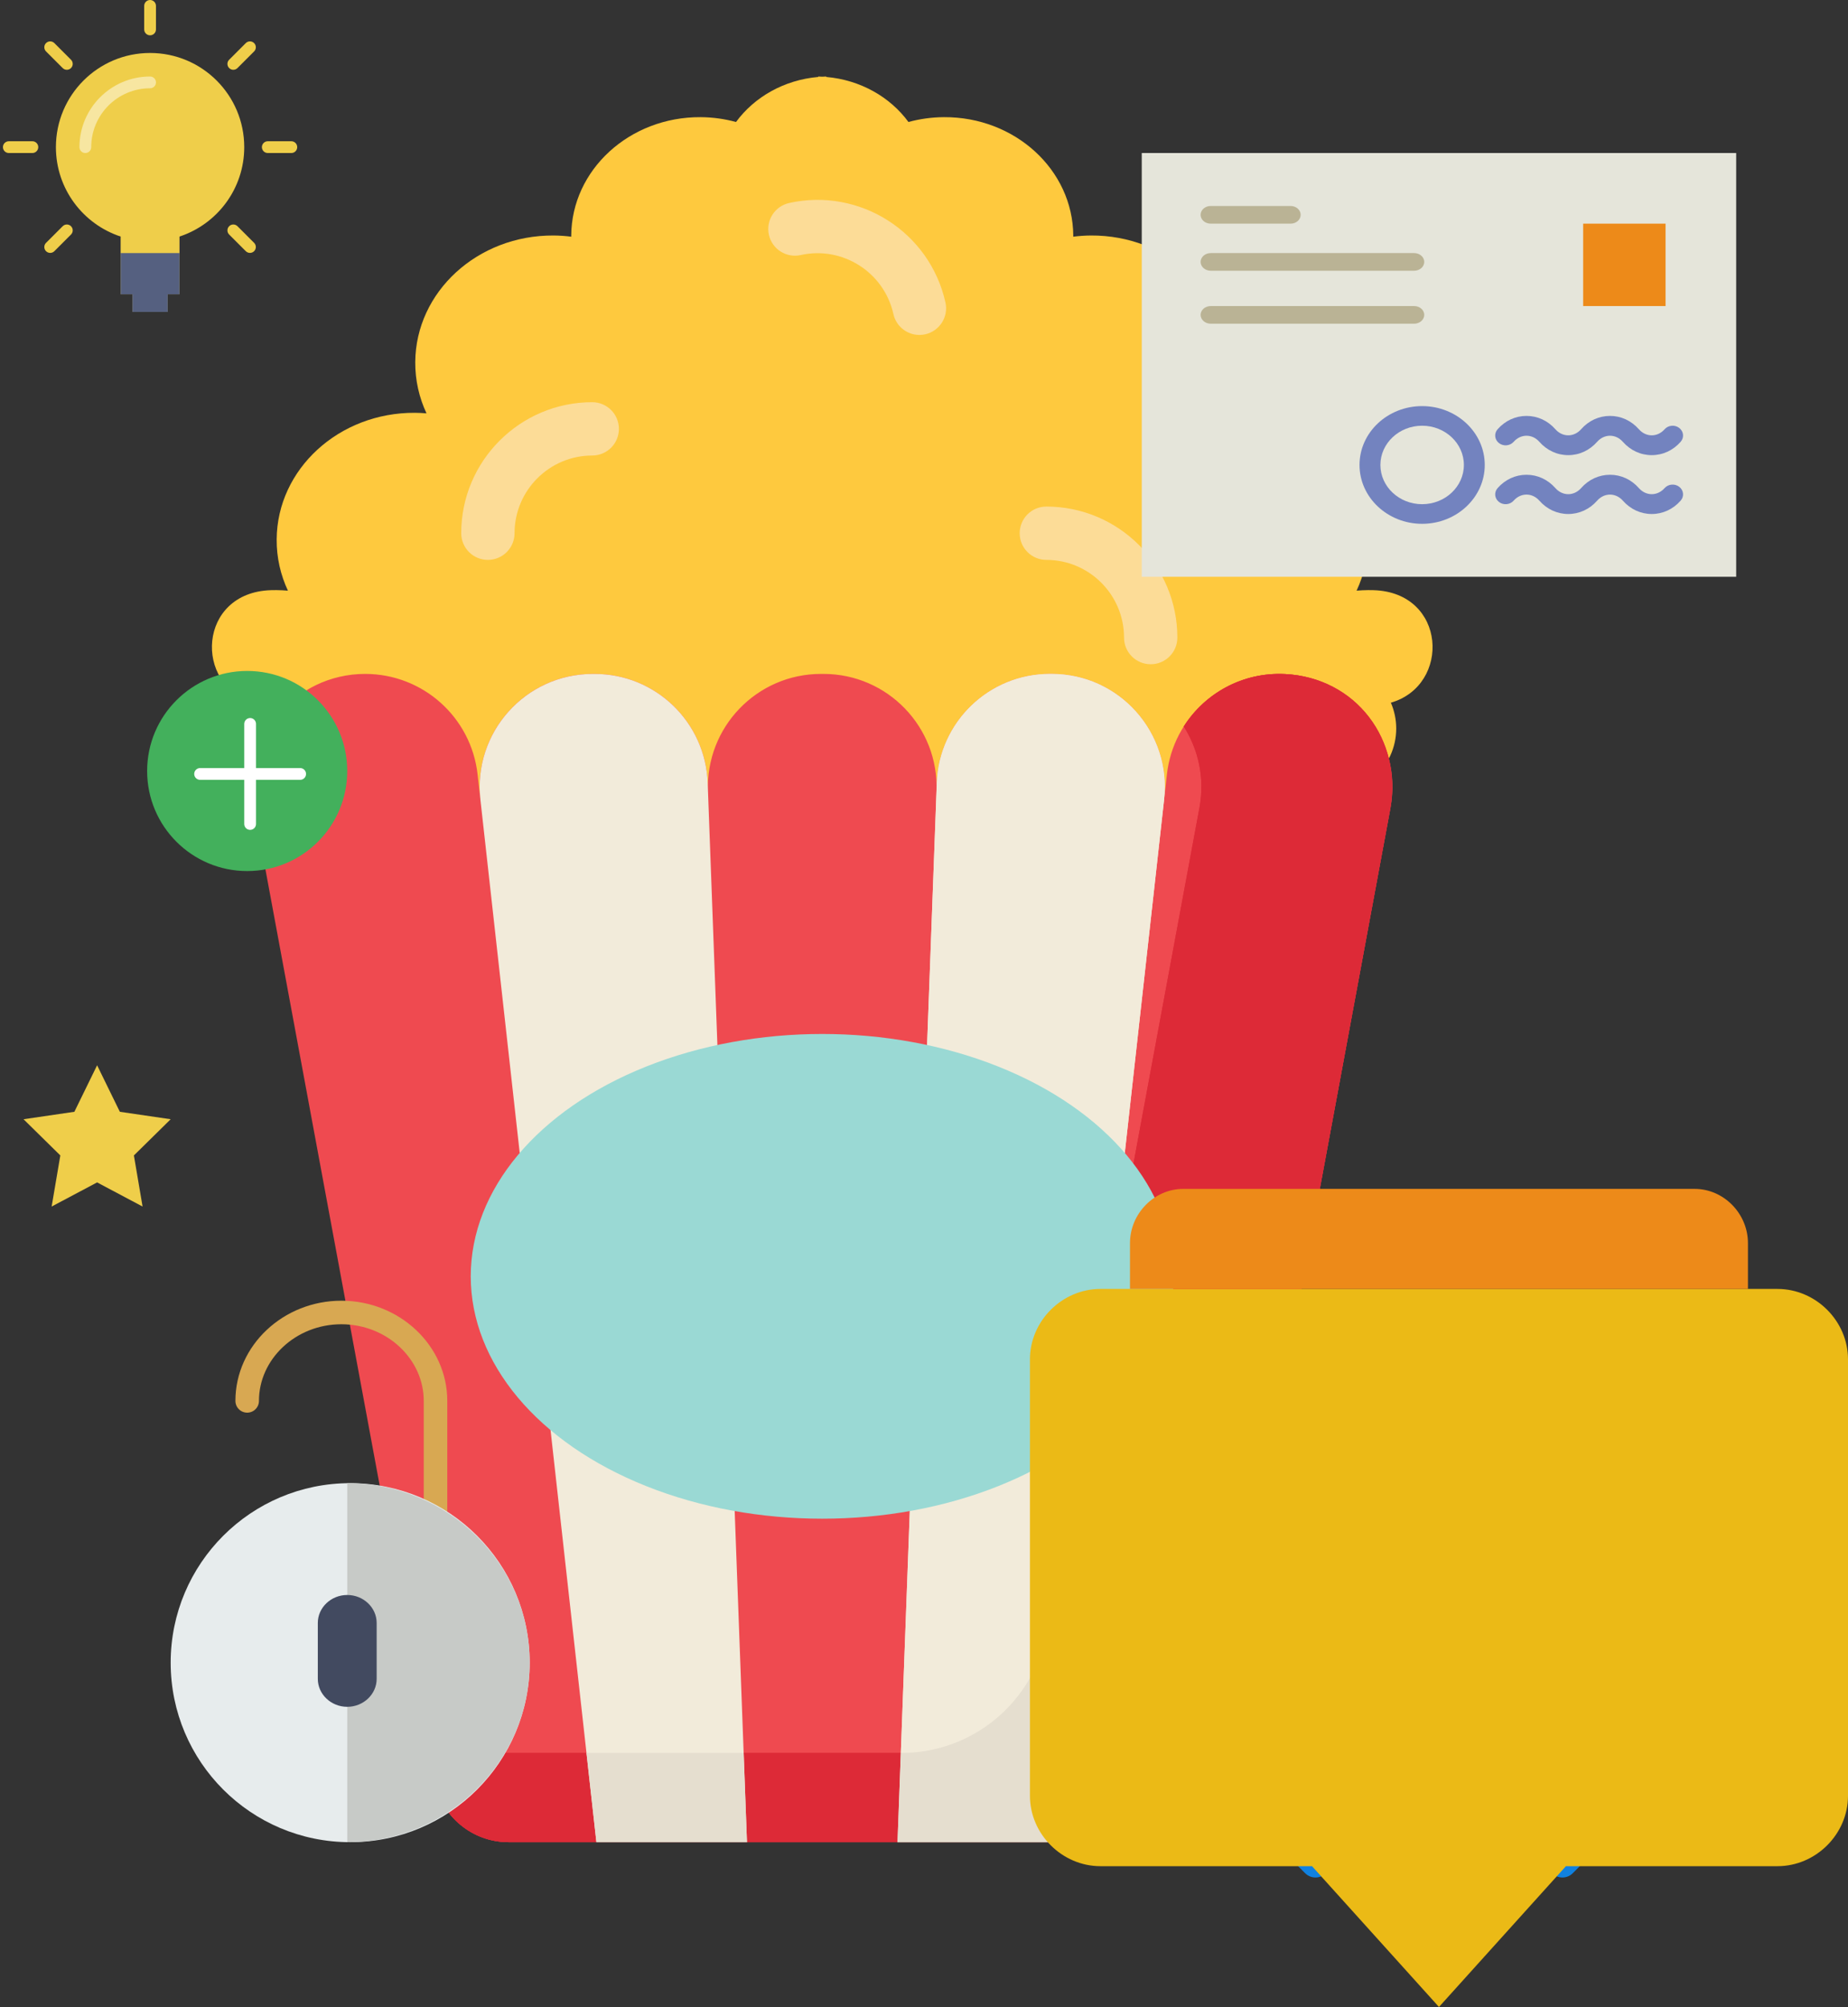
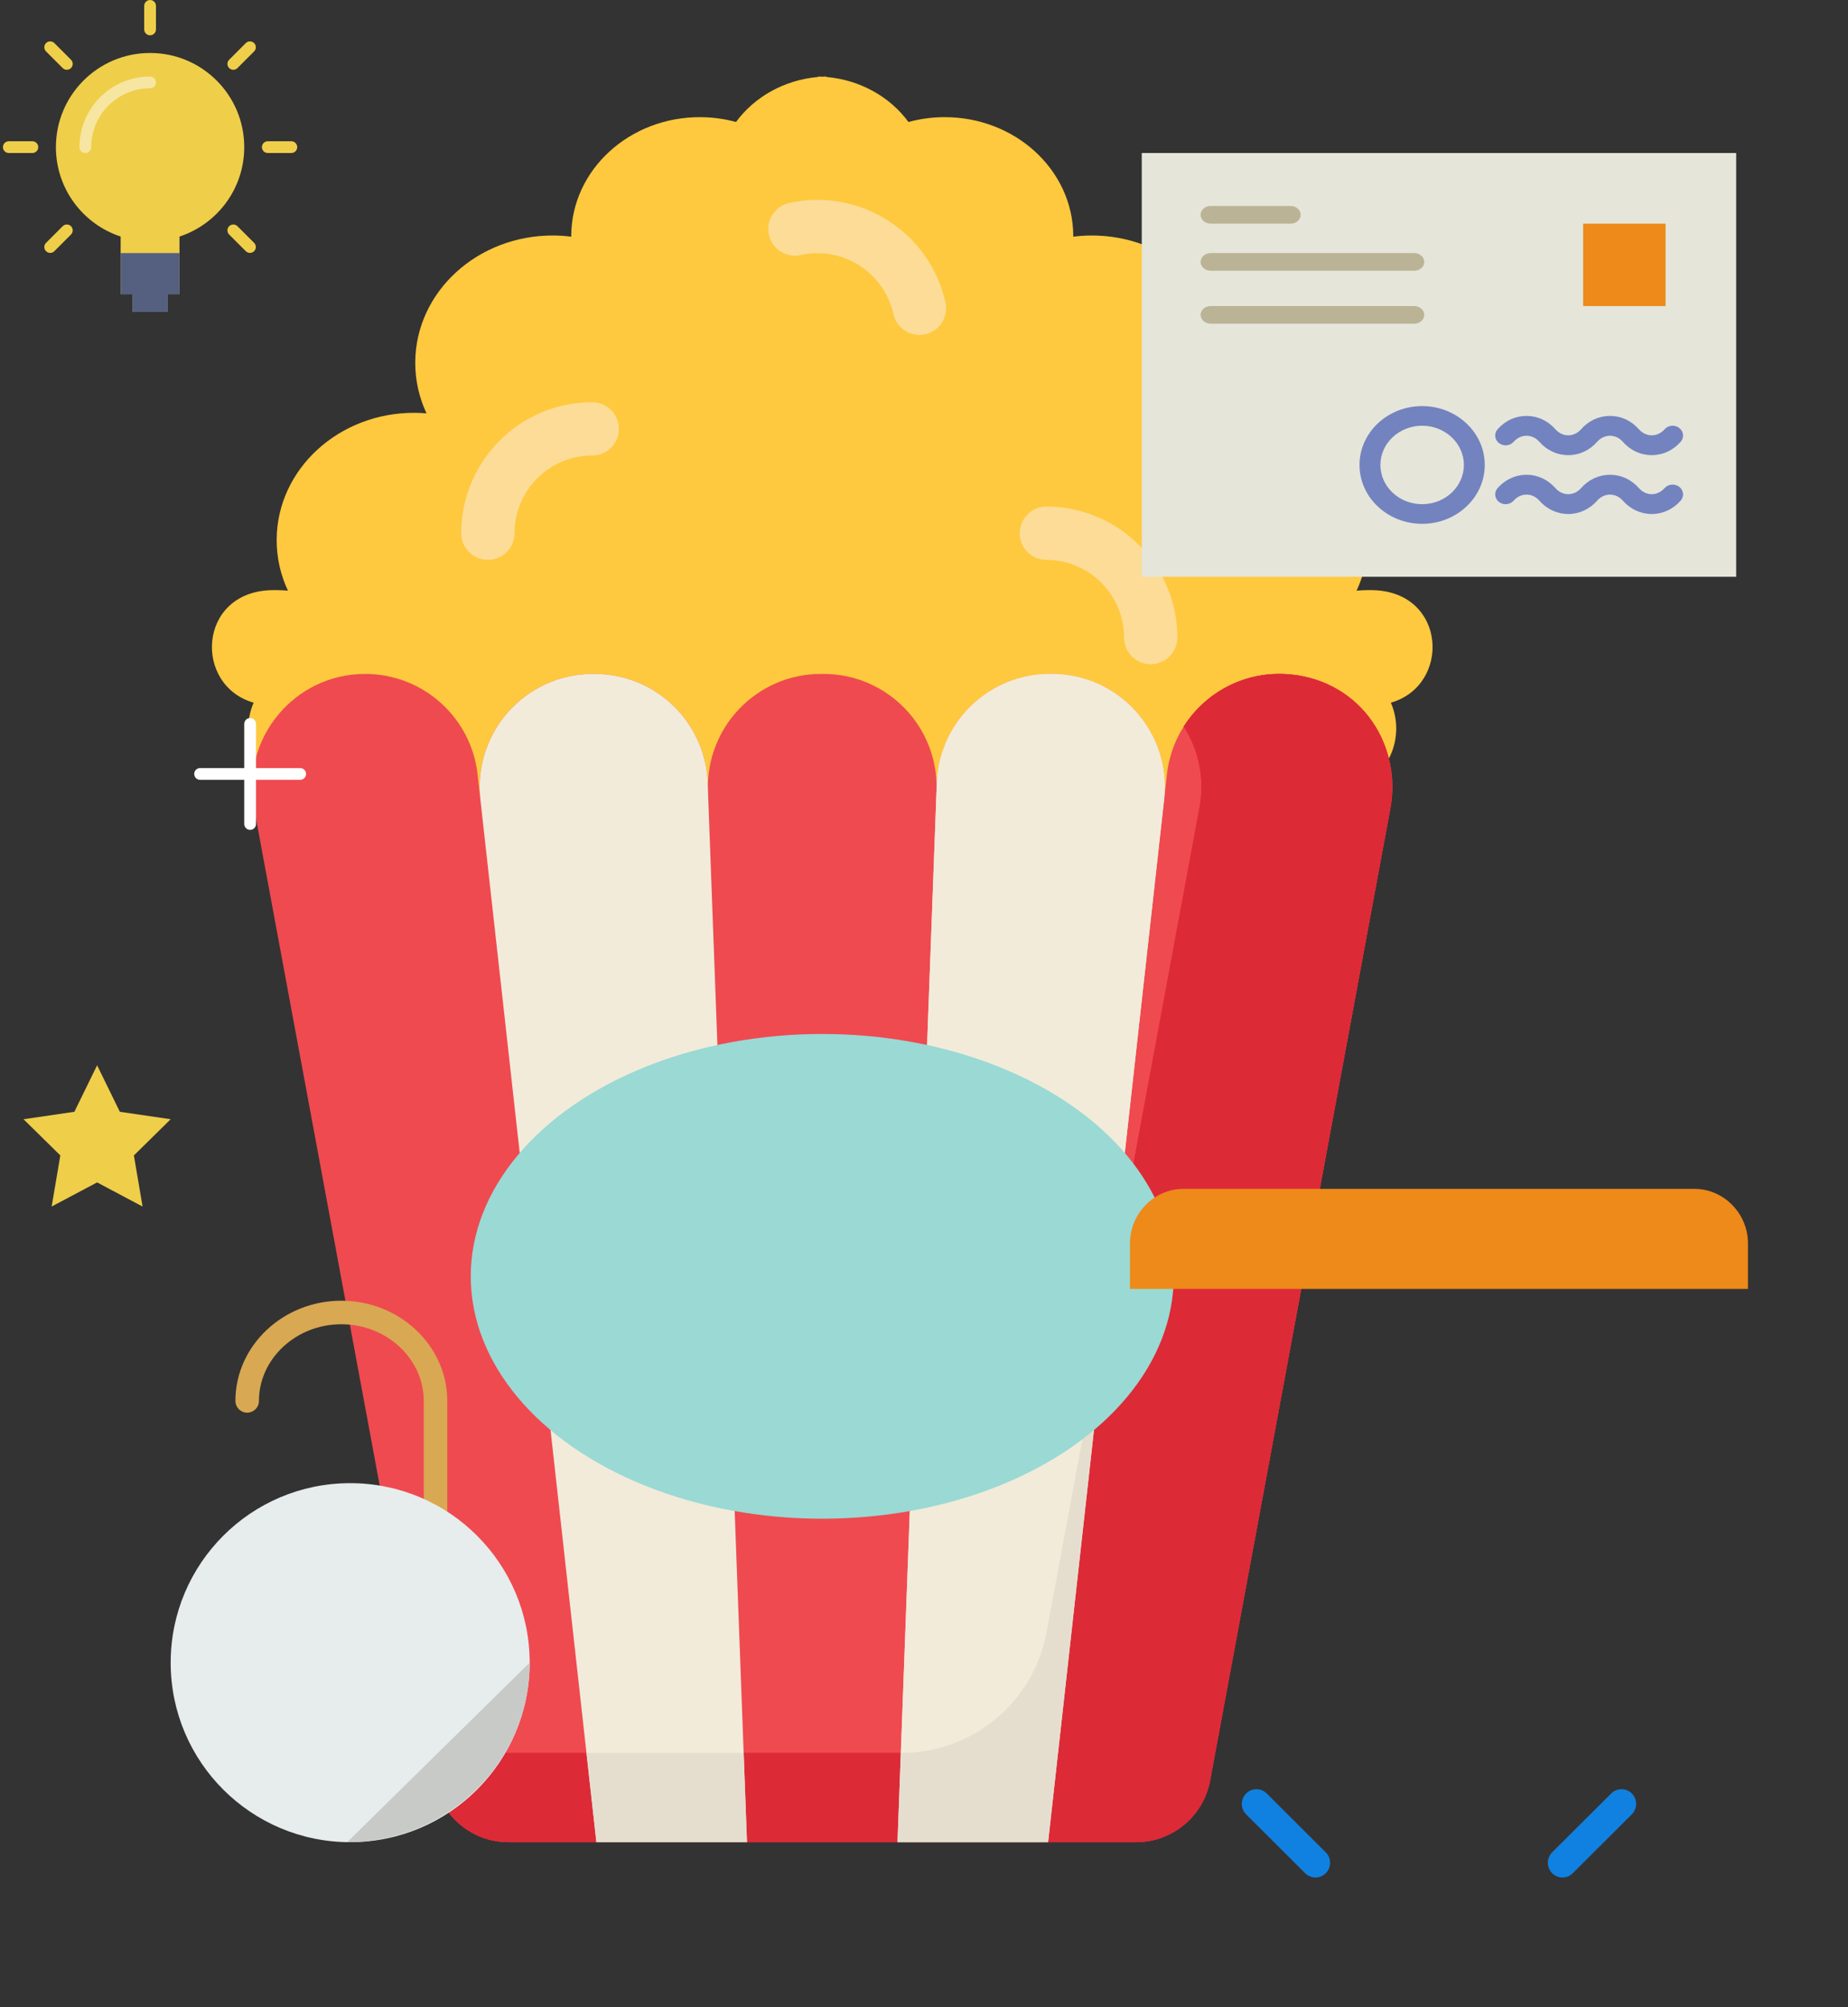
<svg xmlns="http://www.w3.org/2000/svg" width="314px" height="341px" viewBox="0 0 314 341" version="1.1">
  <rect x="0" y="0" width="314" height="341" fill="#333333" stroke="none" />
  <title>Group 47</title>
  <desc>Created with Sketch.</desc>
  <g id="Page-1" stroke="none" stroke-width="1" fill="none" fill-rule="evenodd">
    <g id="Cinemas-Industry-Detail" transform="translate(-1129, -2657)">
      <g id="Group-47" transform="translate(1129, 2657)">
        <g id="popcorn" transform="translate(36, 13)" fill-rule="nonzero">
          <path d="M197.378,87.275 C197.077,87.267 196.774,87.263 196.47,87.264 C195.807,87.268 195.153,87.304 194.504,87.357 C194.504,87.357 194.503,87.357 194.504,87.356 C195.748,84.687 196.434,81.743 196.414,78.649 C196.335,66.696 185.817,57.066 172.922,57.139 C172.259,57.142 171.605,57.178 170.956,57.232 C170.955,57.232 170.955,57.231 170.955,57.231 C172.199,54.562 172.886,51.618 172.865,48.524 C172.787,36.571 162.268,26.94 149.373,27.013 C148.351,27.019 147.346,27.092 146.358,27.216 C146.358,27.154 146.363,27.092 146.363,27.03 C146.289,15.848 136.449,6.838 124.385,6.906 C122.293,6.918 120.273,7.208 118.361,7.728 C118.361,7.728 118.36,7.728 118.359,7.727 C115.247,3.484 110.191,0.577 104.388,0.076 L104.388,0 C104.16,0.005 103.936,0.021 103.71,0.033 C103.485,0.022 103.26,0.005 103.032,0 L103.032,0.076 C97.229,0.577 92.174,3.484 89.062,7.727 C89.062,7.728 89.062,7.729 89.062,7.729 C87.149,7.208 85.13,6.919 83.037,6.906 C70.973,6.838 61.134,15.848 61.06,27.03 C61.059,27.092 61.063,27.154 61.064,27.216 C60.077,27.092 59.072,27.019 58.049,27.013 C45.154,26.94 34.636,36.571 34.557,48.524 C34.537,51.618 35.223,54.562 36.468,57.231 C36.468,57.231 36.468,57.232 36.466,57.232 C35.818,57.178 35.163,57.142 34.501,57.139 C21.605,57.066 11.087,66.697 11.009,78.649 C10.988,81.744 11.674,84.687 12.919,87.356 C12.919,87.357 12.919,87.357 12.918,87.357 C12.269,87.304 11.614,87.268 10.952,87.264 C10.648,87.263 10.345,87.266 10.044,87.275 C-2.396,87.646 -3.145,103.444 7.095,106.392 C6.51,107.749 6.185,109.228 6.185,110.779 C6.185,117.316 11.903,122.617 18.956,122.617 C22.267,122.617 61.904,122.617 103.033,122.617 C103.485,122.617 103.937,122.617 104.388,122.617 C145.518,122.617 185.154,122.617 188.465,122.617 C195.519,122.617 201.237,117.317 201.237,110.779 C201.237,109.228 200.912,107.749 200.327,106.392 C210.567,103.444 209.818,87.646 197.378,87.275 Z" id="Path" fill="#FEC93E" />
          <path d="M181.371,101.503 C171.579,101.503 163.353,108.864 162.27,118.596 L161.797,122.846 C163.064,111.461 154.153,101.503 142.697,101.503 L142.383,101.503 C132.046,101.503 123.561,109.679 123.178,120.008 L123.125,121.433 C123.529,110.547 114.814,101.503 103.921,101.503 L103.501,101.503 C92.607,101.503 83.892,110.547 84.296,121.433 L84.243,120.008 C83.86,109.679 75.375,101.503 65.038,101.503 L64.724,101.503 C53.269,101.503 44.357,111.461 45.624,122.846 L45.151,118.596 C44.068,108.864 35.842,101.503 26.051,101.503 L26.051,101.503 C14.033,101.503 4.964,112.409 7.155,124.225 L37.808,289.519 C38.934,295.594 44.232,300 50.41,300 L65.335,300 L90.919,300 L116.503,300 L142.086,300 L157.011,300 C163.189,300 168.488,295.594 169.614,289.519 L200.266,124.225 C202.458,112.409 193.388,101.503 181.371,101.503 Z" id="Path" fill="#EF4A50" />
          <path d="M182.29,101.524 C175.139,101.189 168.72,104.79 165.138,110.434 C167.631,114.358 168.737,119.208 167.807,124.225 L141.823,264.342 C139.62,276.221 129.258,284.838 117.176,284.838 L117.176,284.838 L90.246,284.838 L63.316,284.838 L47.606,284.838 C42.408,284.838 37.808,281.869 35.563,277.414 L37.808,289.52 C38.934,295.594 44.232,300 50.41,300 L65.335,300 L90.919,300 L116.503,300 L124.551,300 L142.086,300 L157.011,300 C163.189,300 168.488,295.594 169.614,289.519 L171.858,277.413 L171.858,277.413 L200.198,124.594 C202.4,112.717 194.355,102.09 182.29,101.524 Z" id="Path" fill="#DD2A37" />
          <path d="M142.086,300 L116.502,300 L123.178,120.009 C123.561,109.679 132.046,101.503 142.382,101.503 L142.697,101.503 C154.152,101.503 163.063,111.461 161.797,122.846 L142.086,300 Z" id="SVGCleanerId_0" fill="#F2EBDA" />
          <path d="M182.29,101.524 C175.139,101.189 168.72,104.79 165.138,110.434 C167.631,114.358 168.737,119.208 167.807,124.225 L141.823,264.342 C139.62,276.221 129.258,284.838 117.176,284.838 L117.176,284.838 L90.246,284.838 L63.316,284.838 L47.606,284.838 C42.408,284.838 37.808,281.869 35.563,277.414 L37.808,289.52 C38.934,295.594 44.232,300 50.41,300 L65.335,300 L90.919,300 L116.503,300 L124.551,300 L142.086,300 L157.011,300 C163.189,300 168.488,295.594 169.614,289.519 L171.858,277.413 L171.858,277.413 L200.198,124.594 C202.4,112.717 194.355,102.09 182.29,101.524 Z" id="Path" fill="#DD2A37" />
          <path d="M142.086,300 L116.502,300 L123.178,120.009 C123.561,109.679 132.046,101.503 142.382,101.503 L142.697,101.503 C154.152,101.503 163.063,111.461 161.797,122.846 L142.086,300 Z" id="SVGCleanerId_0_1_" fill="#F2EBDA" />
          <path d="M141.823,264.341 C139.62,276.22 129.258,284.838 117.176,284.838 L117.176,284.838 L117.065,284.838 L116.503,300 L124.551,300 L142.086,300 L152.401,207.302 L141.823,264.341 Z" id="Path" fill="#E5DECF" />
          <g id="Group" transform="translate(42.188, 20.508)" fill="#FCDC97">
            <path d="M4.71,61.621 C2.208,61.621 0.18,59.593 0.18,57.091 C0.18,44.816 10.167,34.829 22.441,34.829 C24.943,34.829 26.971,36.857 26.971,39.359 C26.971,41.861 24.943,43.889 22.441,43.889 C15.162,43.889 9.24,49.812 9.24,57.091 C9.239,59.593 7.211,61.621 4.71,61.621 Z" id="Path" />
            <path d="M117.331,79.353 C114.829,79.353 112.801,77.325 112.801,74.823 C112.801,67.543 106.879,61.621 99.599,61.621 C97.097,61.621 95.07,59.593 95.07,57.091 C95.07,54.589 97.097,52.562 99.599,52.562 C111.875,52.562 121.861,62.548 121.861,74.823 C121.861,77.324 119.833,79.353 117.331,79.353 Z" id="Path" />
            <path d="M78.032,23.402 C75.955,23.402 74.083,21.965 73.614,19.853 C72.035,12.747 64.971,8.25 57.863,9.827 C55.419,10.369 53.001,8.829 52.459,6.387 C51.916,3.945 53.457,1.525 55.899,0.983 C67.881,-1.676 79.795,5.906 82.457,17.889 C83,20.331 81.46,22.751 79.017,23.293 C78.688,23.367 78.357,23.402 78.032,23.402 Z" id="Path" />
          </g>
          <path d="M90.919,300 L65.336,300 L45.625,122.846 C44.358,111.461 53.269,101.503 64.724,101.503 L65.039,101.503 C75.376,101.503 83.861,109.679 84.244,120.008 L90.919,300 Z" id="Path" fill="#F2EBDA" />
          <polygon id="Path" fill="#E5DECF" points="90.246 284.838 63.648 284.838 65.335 300 65.335 300 90.919 300 90.356 284.838" />
          <ellipse id="Oval" fill="#9AD9D4" cx="103.71" cy="203.859" rx="59.725" ry="41.18" />
        </g>
        <g id="comment" transform="translate(175, 202)" fill-rule="nonzero">
          <path d="M48.516,117 C47.886,117 47.255,116.76 46.769,116.278 L36.737,106.278 C35.761,105.306 35.754,103.723 36.719,102.741 C37.685,101.761 39.253,101.751 40.231,102.723 L50.263,112.723 C51.239,113.695 51.246,115.278 50.281,116.26 C49.794,116.753 49.156,117 48.516,117 Z" id="Path" fill="#1081E0" />
          <path d="M90.483,117 C89.842,117 89.204,116.752 88.718,116.26 C87.754,115.277 87.762,113.695 88.735,112.722 L98.77,102.722 C99.748,101.752 101.317,101.762 102.282,102.739 C103.246,103.722 103.238,105.304 102.265,106.277 L92.23,116.277 C91.746,116.76 91.116,117 90.483,117 Z" id="Path" fill="#1081E0" />
-           <path d="M127.017,17 L11.983,17 C5.459,17 0,22.447 0,28.961 L0,103.118 C0,109.631 5.459,115.078 11.983,115.078 L47.931,115.078 L69.5,139 L91.069,115.078 L127.017,115.078 C133.541,115.078 139,109.631 139,103.118 L139,28.961 C139,22.447 133.541,17 127.017,17 Z" id="Path" fill="#EBBA16" />
          <path d="M122,17 L122,9.212 C122,4.197 117.876,0 112.949,0 L26.051,0 C21.124,0 17,4.197 17,9.212 L17,17 L122,17 Z" id="Path" fill="#ED8A19" />
        </g>
        <g id="letter-(1)" transform="translate(194, 26)" fill-rule="nonzero">
          <polygon id="Path" fill="#E5E5DA" points="0 0 0 0.183 0 71.773 0 72 0.225 72 100.201 72 100.775 72 101 72 101 71.773 101 0.183 101 0" />
          <rect id="Rectangle" fill="#ED8A19" x="75" y="12" width="14" height="14" />
          <path d="M46.273,20 L11.727,20 C10.774,20 10,19.329 10,18.5 C10,17.671 10.774,17 11.727,17 L46.273,17 C47.226,17 48,17.671 48,18.5 C48,19.329 47.226,20 46.273,20 Z" id="Path" fill="#BAB395" />
          <path d="M46.273,29 L11.727,29 C10.774,29 10,28.329 10,27.5 C10,26.671 10.774,26 11.727,26 L46.273,26 C47.226,26 48,26.671 48,27.5 C48,28.329 47.226,29 46.273,29 Z" id="Path" fill="#BAB395" />
          <path d="M25.3,12 L11.7,12 C10.762,12 10,11.329 10,10.5 C10,9.671 10.762,9 11.7,9 L25.3,9 C26.238,9 27,9.671 27,10.5 C27,11.329 26.238,12 25.3,12 Z" id="Path" fill="#BAB395" />
          <g id="Group" transform="translate(37, 43)" fill="#7383BF">
            <path d="M10.64,0 C4.772,0 0,4.485 0,10 C0,15.515 4.772,20 10.64,20 C16.508,20 21.28,15.515 21.28,10 C21.28,4.485 16.508,0 10.64,0 Z M10.64,16.667 C6.728,16.667 3.547,13.677 3.547,10 C3.547,6.323 6.728,3.333 10.64,3.333 C14.552,3.333 17.733,6.323 17.733,10 C17.733,13.677 14.552,16.667 10.64,16.667 Z" id="Shape" />
            <path d="M26.192,6.065 C27.403,4.692 29.345,4.692 30.556,6.065 C31.845,7.528 33.59,8.333 35.466,8.333 C37.342,8.333 39.087,7.528 40.378,6.065 C41.59,4.692 43.531,4.692 44.742,6.065 C46.032,7.528 47.777,8.333 49.653,8.333 C51.529,8.333 53.274,7.528 54.565,6.065 C55.191,5.355 55.086,4.305 54.333,3.718 C53.581,3.13 52.463,3.228 51.836,3.937 C50.625,5.31 48.683,5.31 47.472,3.937 C46.181,2.472 44.436,1.667 42.56,1.667 C40.683,1.667 38.938,2.472 37.647,3.935 C36.436,5.308 34.494,5.308 33.283,3.935 C31.994,2.472 30.249,1.667 28.373,1.667 C26.497,1.667 24.752,2.472 23.461,3.935 C22.835,4.645 22.94,5.695 23.693,6.282 C24.449,6.872 25.566,6.773 26.192,6.065 Z" id="Path" />
            <path d="M51.834,13.935 C50.623,15.308 48.681,15.308 47.47,13.935 C46.181,12.472 44.436,11.667 42.56,11.667 C40.683,11.667 38.938,12.472 37.647,13.935 C36.436,15.308 34.494,15.308 33.283,13.935 C31.994,12.472 30.249,11.667 28.373,11.667 C26.497,11.667 24.752,12.472 23.461,13.935 C22.835,14.645 22.94,15.695 23.693,16.282 C24.447,16.872 25.564,16.773 26.19,16.063 C27.401,14.69 29.343,14.69 30.554,16.063 C31.845,17.528 33.59,18.333 35.466,18.333 C37.342,18.333 39.087,17.528 40.378,16.065 C41.59,14.692 43.531,14.692 44.742,16.065 C46.032,17.528 47.777,18.333 49.653,18.333 C51.529,18.333 53.274,17.528 54.565,16.065 C55.191,15.355 55.086,14.305 54.333,13.718 C53.579,13.13 52.462,13.228 51.834,13.935 Z" id="Path" />
          </g>
        </g>
        <g id="idea" fill-rule="nonzero">
          <path d="M25.5,9 C16.663,9 9.5,16.164 9.5,25 C9.5,32.089 14.115,38.091 20.5,40.192 L20.5,50 L22.5,50 L22.5,53 L28.5,53 L28.5,50 L30.5,50 L30.5,40.192 C36.885,38.091 41.5,32.089 41.5,25 C41.5,16.164 34.337,9 25.5,9 Z" id="Path" fill="#EFCE4A" />
          <g id="Group" fill="#EFCE4A">
            <path d="M25.5,0 C24.947,0 24.5,0.447 24.5,1 L24.5,5 C24.5,5.553 24.947,6 25.5,6 C26.053,6 26.5,5.553 26.5,5 L26.5,1 C26.5,0.447 26.053,0 25.5,0 Z" id="Path" />
            <path d="M49.5,24 L45.5,24 C44.947,24 44.5,24.447 44.5,25 C44.5,25.553 44.947,26 45.5,26 L49.5,26 C50.053,26 50.5,25.553 50.5,25 C50.5,24.447 50.053,24 49.5,24 Z" id="Path" />
            <path d="M5.5,24 L1.5,24 C0.947,24 0.5,24.447 0.5,25 C0.5,25.553 0.947,26 1.5,26 L5.5,26 C6.053,26 6.5,25.553 6.5,25 C6.5,24.447 6.053,24 5.5,24 Z" id="Path" />
            <path d="M41.764,7.322 L38.936,10.15 C38.545,10.541 38.545,11.173 38.936,11.564 C39.131,11.759 39.387,11.857 39.643,11.857 C39.899,11.857 40.155,11.759 40.35,11.564 L43.178,8.736 C43.569,8.345 43.569,7.713 43.178,7.322 C42.787,6.931 42.154,6.932 41.764,7.322 Z" id="Path" />
            <path d="M10.65,38.436 L7.822,41.264 C7.431,41.655 7.431,42.287 7.822,42.678 C8.017,42.873 8.273,42.971 8.529,42.971 C8.785,42.971 9.041,42.873 9.236,42.678 L12.064,39.85 C12.455,39.459 12.455,38.827 12.064,38.436 C11.673,38.045 11.041,38.045 10.65,38.436 Z" id="Path" />
            <path d="M40.35,38.436 C39.959,38.045 39.327,38.045 38.936,38.436 C38.545,38.827 38.545,39.459 38.936,39.85 L41.764,42.678 C41.959,42.873 42.215,42.971 42.471,42.971 C42.727,42.971 42.983,42.873 43.178,42.678 C43.569,42.287 43.569,41.655 43.178,41.264 L40.35,38.436 Z" id="Path" />
            <path d="M9.236,7.322 C8.845,6.931 8.213,6.931 7.822,7.322 C7.431,7.713 7.431,8.345 7.822,8.736 L10.65,11.564 C10.845,11.759 11.101,11.857 11.357,11.857 C11.613,11.857 11.869,11.759 12.064,11.564 C12.455,11.173 12.455,10.541 12.064,10.15 L9.236,7.322 Z" id="Path" />
          </g>
          <path d="M14.5,26 C13.947,26 13.5,25.553 13.5,25 C13.5,18.383 18.883,13 25.5,13 C26.053,13 26.5,13.447 26.5,14 C26.5,14.553 26.053,15 25.5,15 C19.986,15 15.5,19.486 15.5,25 C15.5,25.553 15.053,26 14.5,26 Z" id="Path" fill="#F7E6A1" />
          <polygon id="Path" fill="#556080" points="20.5 43 20.5 50 22.5 50 22.5 53 28.5 53 28.5 50 30.5 50 30.5 43" />
        </g>
        <g id="lock" transform="translate(29, 223)">
          <path d="M45,34 L45,15.022 C45,6.761 37.8,0 29,0 C20.2,0 13,6.761 13,15.022" id="Path" stroke="#D8A852" stroke-width="4" stroke-linecap="round" stroke-linejoin="round" />
          <circle id="Oval" fill="#E7ECED" fill-rule="nonzero" cx="30.5" cy="59.5" r="30.5" />
-           <path d="M61,59.5 C61,42.656 47.12,29 30,29 L30,90 C47.12,90 61,76.344 61,59.5 Z" id="Path" fill="#C7CAC7" fill-rule="nonzero" />
-           <path d="M30,67 L30,67 C27.25,67 25,64.862 25,62.25 L25,52.75 C25,50.138 27.25,48 30,48 L30,48 C32.75,48 35,50.138 35,52.75 L35,62.25 C35,64.862 32.75,67 30,67 Z" id="Path" fill="#424A60" fill-rule="nonzero" />
+           <path d="M61,59.5 L30,90 C47.12,90 61,76.344 61,59.5 Z" id="Path" fill="#C7CAC7" fill-rule="nonzero" />
        </g>
        <g id="plus-copy" transform="translate(25, 114)">
-           <circle id="Oval" fill="#43B05C" fill-rule="nonzero" cx="17" cy="17" r="17" />
          <path d="M17.5,9 L17.5,26" id="Path" stroke="#FFFFFF" stroke-width="2" stroke-linecap="round" stroke-linejoin="round" />
          <path d="M26,17.5 L9,17.5" id="Path" stroke="#FFFFFF" stroke-width="2" stroke-linecap="round" stroke-linejoin="round" />
        </g>
        <g id="star-(1)" transform="translate(4, 181)" fill="#EFCE4A" fill-rule="nonzero">
          <polygon id="Path" points="12.5 0 16.363 7.9 25 9.167 18.75 15.317 20.225 24 12.5 19.9 4.775 24 6.25 15.317 0 9.167 8.637 7.9" />
        </g>
      </g>
    </g>
  </g>
</svg>